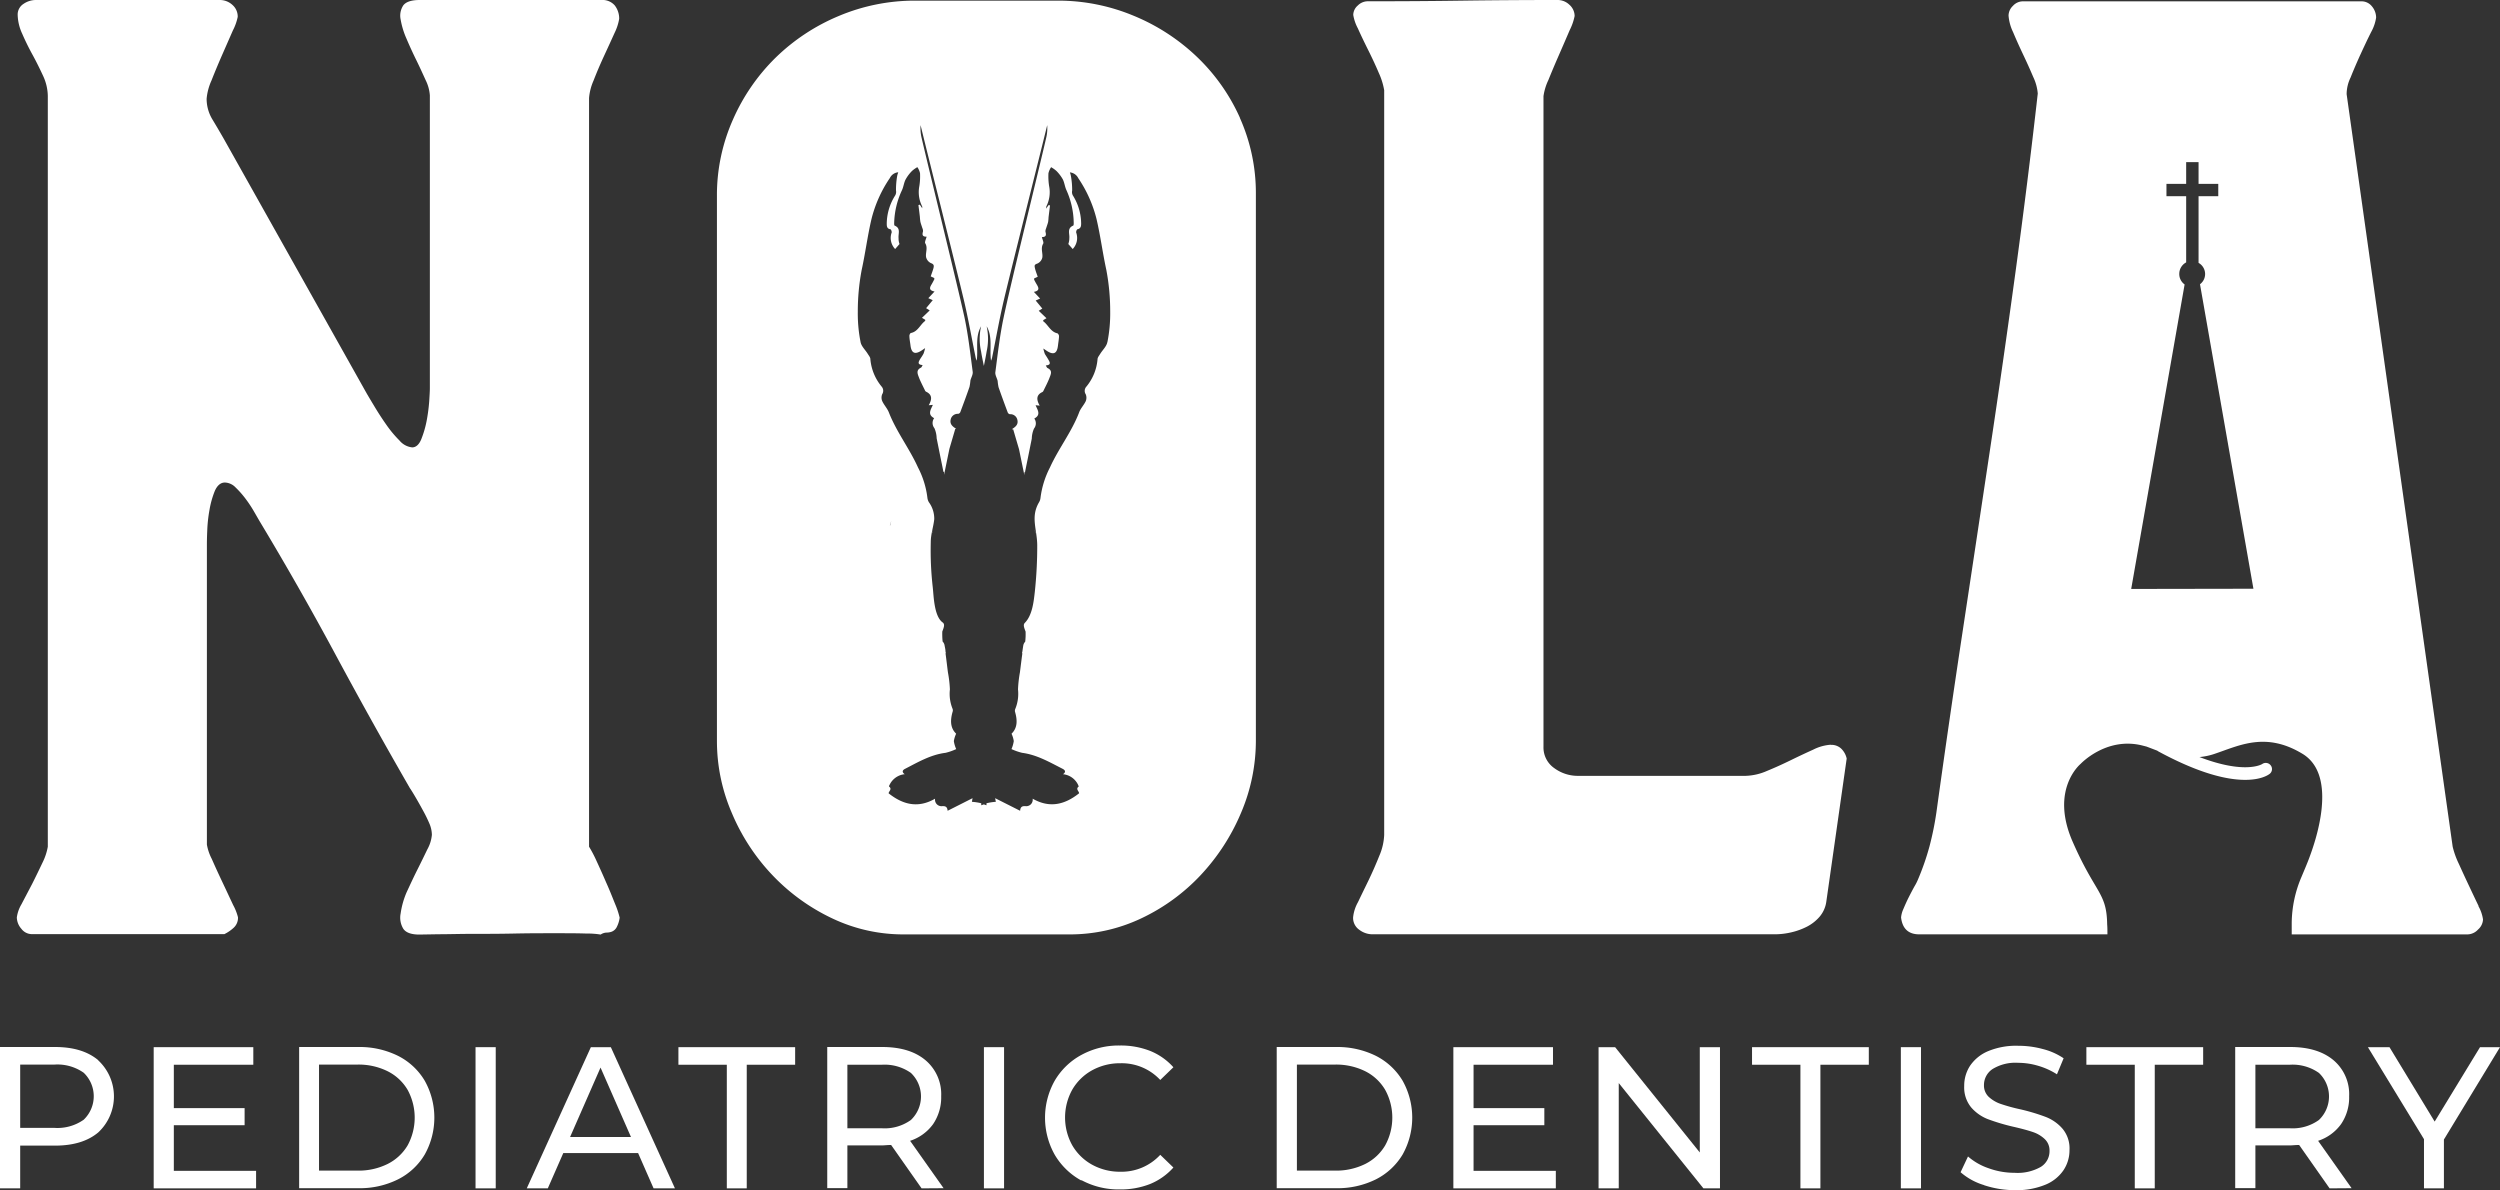
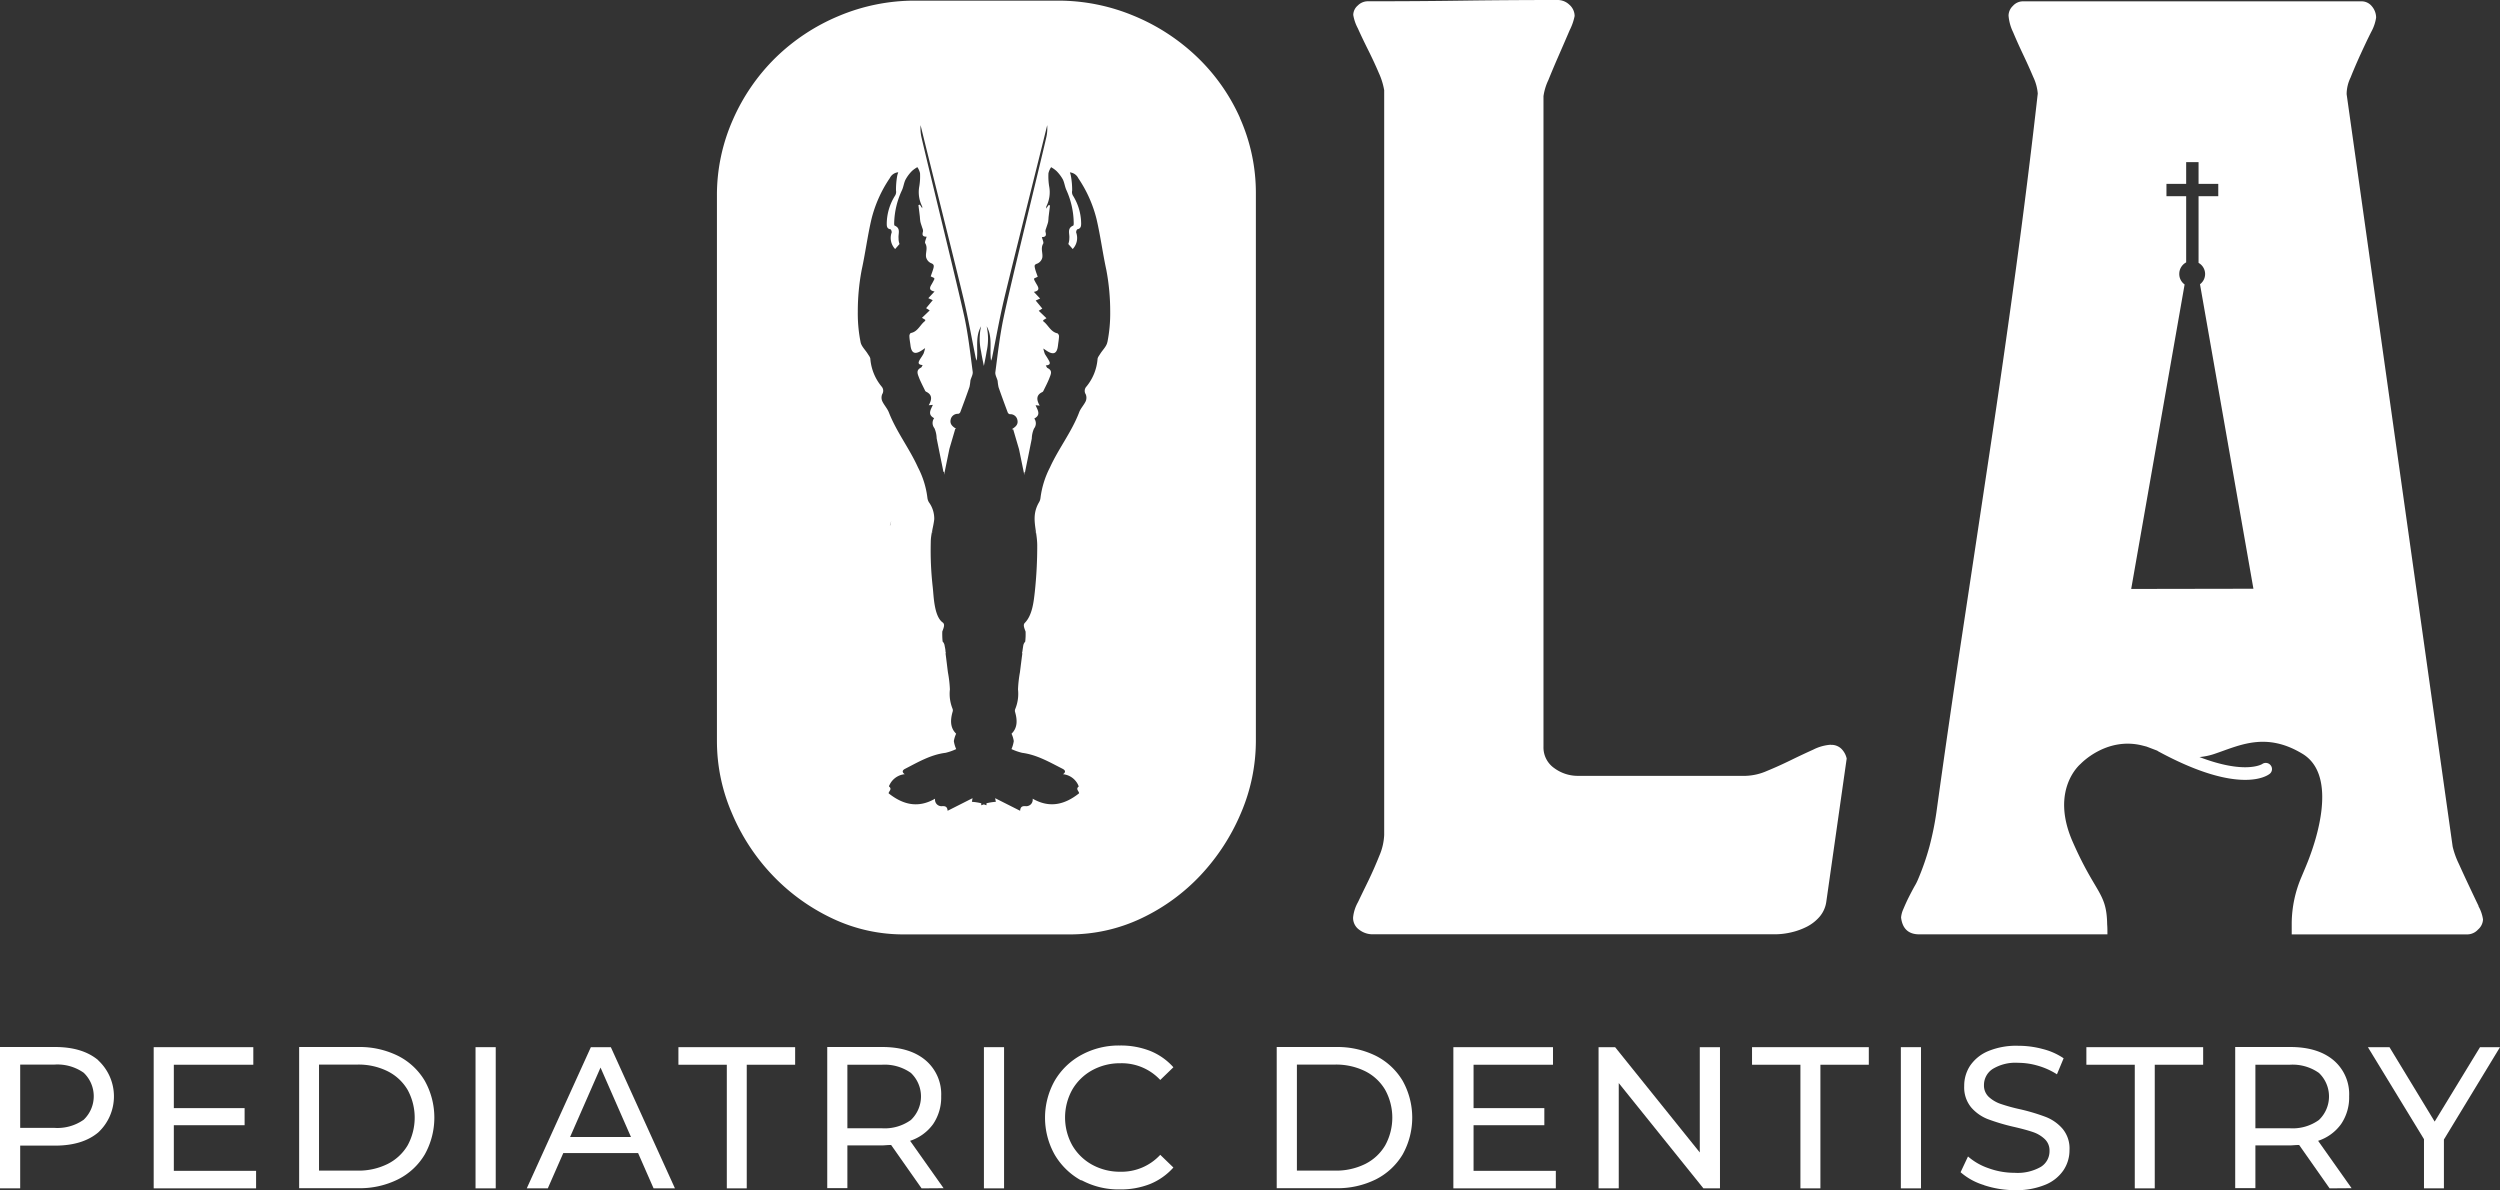
<svg xmlns="http://www.w3.org/2000/svg" viewBox="0 0 468 222.77">
  <rect x="0" y="0" width="468" height="222.77" fill="#333333" stroke="none" />
  <defs>
    <style>.cls-1{fill:#fff;}</style>
  </defs>
  <g id="Layer_2" data-name="Layer 2">
    <g id="Layer_1-2" data-name="Layer 1">
-       <path class="cls-1" d="M113.49,165.24c-.61-1.42-1.22-2.77-1.82-4.07a23.35,23.35,0,0,0-1.4-2.67V18.35a10.15,10.15,0,0,1,.85-3.28q.84-2.18,1.94-4.56t2-4.37a9.57,9.57,0,0,0,.85-2.61A4,4,0,0,0,115.07,1a3.05,3.05,0,0,0-2.49-1h-34C77,0,76,.35,75.5,1A3.49,3.49,0,0,0,75,3.65a15.13,15.13,0,0,0,1.09,3.58c.57,1.34,1.18,2.68,1.83,4s1.23,2.6,1.76,3.77a7.61,7.61,0,0,1,.79,2.86V72.69q0,.6-.12,2.43a32.39,32.39,0,0,1-.49,3.7,18.86,18.86,0,0,1-1,3.41c-.41,1-1,1.52-1.7,1.52a3.56,3.56,0,0,1-2.37-1.28,21.07,21.07,0,0,1-2.44-2.92c-.77-1.09-1.5-2.21-2.18-3.34s-1.2-2-1.52-2.55L41.84,25.89c-.65-1.13-1.34-2.31-2.07-3.52a7.46,7.46,0,0,1-1.09-3.89,10.55,10.55,0,0,1,.91-3.41q.91-2.31,2-4.8l2-4.56a9.74,9.74,0,0,0,.91-2.55,2.88,2.88,0,0,0-1-2.25A3.47,3.47,0,0,0,41.11,0H6.71A4.07,4.07,0,0,0,4.4.73,2.35,2.35,0,0,0,3.31,2.8a8.83,8.83,0,0,0,.85,3.52c.56,1.3,1.21,2.62,1.94,3.95s1.38,2.66,2,4a9.3,9.3,0,0,1,.85,3.65V158.5a10.85,10.85,0,0,1-1,3c-.61,1.29-1.26,2.63-1.95,4L4,169.31a6.58,6.58,0,0,0-.85,2.43A3.31,3.31,0,0,0,4,173.87a2.46,2.46,0,0,0,1.94,1H42a7.35,7.35,0,0,0,1.76-1.21,2.51,2.51,0,0,0,.79-1.95,9.82,9.82,0,0,0-.91-2.3c-.61-1.3-1.27-2.72-2-4.26s-1.4-3-2-4.37a9.23,9.23,0,0,1-.91-2.68V102.34c0-.56,0-1.52.06-2.85a27.41,27.41,0,0,1,.42-4,17.17,17.17,0,0,1,1-3.58c.44-1,1.07-1.58,1.88-1.58a2.88,2.88,0,0,1,2,.91,17.38,17.38,0,0,1,1.88,2.13,22.72,22.72,0,0,1,1.64,2.49c.49.85.85,1.48,1.09,1.88Q56.07,110,62.8,122.52t13.92,25c.33.48.71,1.11,1.16,1.88s.89,1.56,1.33,2.37a25.73,25.73,0,0,1,1.16,2.37,5.59,5.59,0,0,1,.48,2.13A6.86,6.86,0,0,1,80,159c-.57,1.18-1.19,2.46-1.88,3.83s-1.34,2.78-2,4.2A15.5,15.5,0,0,0,75,171a4,4,0,0,0,.49,2.85c.48.73,1.49,1.1,3,1.1l3.59-.06c1.82,0,4-.07,6.38-.07s5,0,7.78-.06,5.26-.06,7.53-.06,4.34,0,6,.06a15,15,0,0,1,2.67.19,2.14,2.14,0,0,1,1.1-.37,2.77,2.77,0,0,0,1-.18,1.82,1.82,0,0,0,.85-.73,5.38,5.38,0,0,0,.61-1.88,15.4,15.4,0,0,0-.85-2.56c-.49-1.21-1-2.53-1.64-3.95" />
      <path class="cls-1" d="M173.24,116.17c.09-.31.16-.6.23-.9-.09.32-.18.61-.26.85l0,0" />
      <path class="cls-1" d="M196.06,116.17l0,0c-.08-.24-.16-.53-.25-.85.06.29.14.59.22.9" />
      <path class="cls-1" d="M174.51,99.8c.07-.26.14-.51.19-.77-.07.28-.15.52-.21.73l0,0" />
      <path class="cls-1" d="M193.87,99.8l0,0c-.07-.21-.14-.45-.21-.73a7.2,7.2,0,0,0,.19.77" />
      <path class="cls-1" d="M232.12,22.06A36.18,36.18,0,0,0,224,10.58a38.12,38.12,0,0,0-11.85-7.66A36.68,36.68,0,0,0,198,.12H171.4A36.64,36.64,0,0,0,157,3a37.7,37.7,0,0,0-11.79,7.78,37.15,37.15,0,0,0-8,11.6,34.8,34.8,0,0,0-3,14.35v102a34,34,0,0,0,2.8,13.49,38.49,38.49,0,0,0,7.59,11.61,37.55,37.55,0,0,0,11.19,8.09,30.92,30.92,0,0,0,13.43,3h30.87a31.18,31.18,0,0,0,13.55-3,36.74,36.74,0,0,0,11.12-8.09,39.32,39.32,0,0,0,7.54-11.61,34.44,34.44,0,0,0,2.8-13.61V36.22a34.41,34.41,0,0,0-3-14.16m-24.81,42c-.14.78-.88,1.45-1.33,2.18-.19.32-.49.66-.5,1a9.23,9.23,0,0,1-2.12,5.17,1.17,1.17,0,0,0-.09,1.4,1.69,1.69,0,0,1,0,1.29c-.35.75-1,1.39-1.26,2.16-1.4,3.64-3.84,6.72-5.44,10.25a17,17,0,0,0-1.77,5.7,2,2,0,0,1-.28.83c-1.64,2.8-.31,5.12-.33,8.17a80.39,80.39,0,0,1-.46,8.64c-.21,1.87-.48,4.33-1.85,5.74-.32.32-.23.73.13,1.64a12.26,12.26,0,0,1-.07,1.89,1.45,1.45,0,0,0-.35.64c-.07.42-.13.84-.19,1.26a.36.36,0,0,0,0,.33c-.16,1.17-.3,2.34-.45,3.51a23.39,23.39,0,0,0-.36,3.2,7.44,7.44,0,0,1-.51,3.65.88.88,0,0,0-.05.53c.45,1.53.5,3-.65,4.11a5.19,5.19,0,0,1,.42,1.38,6.18,6.18,0,0,1-.43,1.5,10.59,10.59,0,0,0,2,.7c2.8.37,5.16,1.77,7.59,3,.5.26.62.63.05,1a3.52,3.52,0,0,1,2.87,2.08c0,.07.1.2.08.22-.66.49.1.91.06,1.28-2.69,2.14-5.54,2.82-8.69,1a1.21,1.21,0,0,1-1.22,1.41c-.6-.05-1.07,0-1.12.86l-4.68-2.36c.08.4.12.65.13.68a10.19,10.19,0,0,0-1.75.27v.38l-.49-.17-.49.17v-.38a10.19,10.19,0,0,0-1.75-.27s.05-.28.12-.68l-4.67,2.36c-.05-.85-.53-.91-1.12-.86a1.21,1.21,0,0,1-1.22-1.41c-3.15,1.83-6,1.15-8.7-1,0-.37.73-.79.07-1.28,0,0,0-.15.07-.22a3.52,3.52,0,0,1,2.88-2.08c-.57-.38-.45-.75.05-1,2.43-1.25,4.79-2.65,7.58-3a10.45,10.45,0,0,0,2-.7,5.83,5.83,0,0,1-.44-1.5,5.25,5.25,0,0,1,.43-1.38c-1.15-1.12-1.1-2.58-.66-4.11a.8.8,0,0,0,0-.53,7.44,7.44,0,0,1-.51-3.65,22,22,0,0,0-.37-3.2c-.15-1.17-.28-2.34-.44-3.51A.4.4,0,0,0,177,122c0-.42-.12-.84-.19-1.26a1.28,1.28,0,0,0-.35-.64,13.59,13.59,0,0,1-.06-1.89c.36-.9.45-1.32.13-1.64-1.68-1.12-1.73-4.94-1.92-6.65a60.78,60.78,0,0,1-.37-8.42c0-1.5.49-2.84.65-4.29a5.2,5.2,0,0,0-1-3.19,2.1,2.1,0,0,1-.28-.83,16.53,16.53,0,0,0-1.77-5.7c-1.59-3.53-4-6.61-5.43-10.25-.29-.77-.92-1.41-1.26-2.16a1.69,1.69,0,0,1,0-1.29,1.19,1.19,0,0,0-.09-1.4,9.31,9.31,0,0,1-2.13-5.17c0-.33-.3-.67-.5-1-.45-.73-1.19-1.4-1.33-2.18a27.3,27.3,0,0,1-.52-5.7,41.64,41.64,0,0,1,.72-7.78c.69-3.16,1.1-6.39,1.84-9.55a23.91,23.91,0,0,1,3.44-7.68,1.94,1.94,0,0,1,1.57-1.08c-.07.25-.15.43-.18.6a14.85,14.85,0,0,0-.24,2.8,1.37,1.37,0,0,1-.14.92A10,10,0,0,0,166,41.81c0,.51,0,1,.69,1.11.12,0,.29.48.22.64a3,3,0,0,0,.66,3.06l.82-.94a3,3,0,0,1-.18-1.11c-.09-.82.47-1.83-.72-2.33-.09,0-.11-.33-.1-.51a15.26,15.26,0,0,1,1.47-6.15c.29-.65.36-1.4.68-2A7.18,7.18,0,0,1,170.73,32a5.76,5.76,0,0,1,1-.71,3.32,3.32,0,0,1,.5,1.13,11.66,11.66,0,0,1-.13,2.43,5.89,5.89,0,0,0,.54,3.81V39a5.25,5.25,0,0,0-.47-.69l-.24.08c.09.73.19,1.46.27,2.2a8.38,8.38,0,0,0,.09.89c.09.41.25.81.37,1.21a1.31,1.31,0,0,1,.13.62c-.15.58-.2,1,.67,1-.11.47-.4,1-.25,1.24.53.88,0,1.76.16,2.61a1.65,1.65,0,0,0,.91,1.1c.57.2.57.5.47.91s-.33,1-.52,1.57l.67.31c0,.09,0,.18,0,.24-.16.32-.32.63-.5.93-.36.59-.58,1.13.55,1.35l-1.17,1.25.83.37-1.24,1.5.67.42-1.45,1.39.61.36c0,.11,0,.19,0,.21-.94.68-1.36,2-2.65,2.26-.14,0-.32.35-.31.52,0,.6.13,1.18.2,1.78.17,1.48.82,1.8,2.06,1l.68-.46a7.67,7.67,0,0,1-.28,1c-.18.36-.42.7-.62,1-.3.52-.67,1.08.44,1.17-.14.23-.19.42-.31.48-1,.48-.61,1.24-.36,1.9s.72,1.57,1.1,2.35a.5.5,0,0,0,.2.25c1.2.56,1.13,1.45.51,2.54l.77-.07c-.38.9-1.06,1.8.24,2.49a1.55,1.55,0,0,0,.05,1.87,5,5,0,0,1,.42,1.89c.26,1.27.51,2.55.77,3.82.17.83.34,1.65.5,2.48l.12,0,0,.54,1-4.86c.39-1.32.74-2.52,1.09-3.72H179l-.11-.1c-.6-.38-1.1-.82-.93-1.63a1.34,1.34,0,0,1,1.41-1.1.56.56,0,0,0,.4-.32c.59-1.57,1.18-3.15,1.72-4.73a9.06,9.06,0,0,0,.17-1.18c.13-.55.5-1.12.43-1.64-.45-3.4-.83-6.84-1.54-10.19C179.14,53,174,32.2,172.5,25.7a7.68,7.68,0,0,1-.16-2.34s0,.07,0,.1c1.49,6.16,6.65,26.59,8.11,32.77.82,3.48,1.44,7,2.15,10.51a2.92,2.92,0,0,0,.24.78c.31-2.14-.35-4.41.82-6.44a10.7,10.7,0,0,0,0,4.71c.14.91.33,1.8.52,2.71.19-.9.37-1.8.52-2.71a10.85,10.85,0,0,0,0-4.71c1.17,2,.51,4.3.82,6.44a2.92,2.92,0,0,0,.24-.78c.71-3.51,1.33-7,2.15-10.51,1.46-6.18,6.62-26.61,8.12-32.77,0,0,0-.07,0-.1a7.68,7.68,0,0,1-.16,2.34c-1.49,6.49-6.64,27.26-8,33.78-.71,3.35-1.09,6.79-1.54,10.19-.07.52.3,1.09.43,1.64a9.06,9.06,0,0,0,.17,1.18c.55,1.58,1.13,3.16,1.72,4.73a.56.56,0,0,0,.4.32,1.33,1.33,0,0,1,1.41,1.1c.18.81-.33,1.25-.93,1.63l-.11.1h.25c.35,1.2.7,2.4,1.09,3.72l1,4.86,0-.54.12,0c.16-.83.33-1.65.5-2.48.26-1.27.51-2.55.77-3.82a5,5,0,0,1,.42-1.89,1.55,1.55,0,0,0,.05-1.87c1.3-.69.62-1.59.24-2.49l.77.07c-.62-1.09-.68-2,.51-2.54a.5.5,0,0,0,.2-.25c.38-.78.79-1.55,1.1-2.35s.63-1.42-.35-1.9c-.12-.06-.18-.25-.32-.48,1.11-.09.74-.65.44-1.17-.2-.35-.44-.69-.62-1a7.67,7.67,0,0,1-.28-1l.68.46c1.24.8,1.89.48,2.06-1,.07-.6.18-1.18.2-1.78,0-.17-.17-.49-.31-.52-1.29-.29-1.71-1.58-2.65-2.26,0,0,0-.1,0-.21l.61-.36-1.45-1.39.67-.42-1.24-1.5.83-.37-1.17-1.25c1.13-.22.91-.76.56-1.35q-.27-.45-.51-.93c0-.06,0-.15,0-.24l.67-.31c-.18-.55-.38-1-.51-1.57s-.11-.71.46-.91a1.63,1.63,0,0,0,.91-1.1c.14-.85-.36-1.73.16-2.61.15-.26-.14-.77-.24-1.24.86,0,.82-.46.67-1a1.29,1.29,0,0,1,.12-.62c.12-.4.28-.8.38-1.21a8.41,8.41,0,0,0,.08-.89l.27-2.2-.24-.08a4.36,4.36,0,0,0-.46.69v-.4a5.89,5.89,0,0,0,.54-3.81,11.66,11.66,0,0,1-.13-2.43,3.32,3.32,0,0,1,.5-1.13,5.38,5.38,0,0,1,1,.71,7.22,7.22,0,0,1,1.19,1.57c.31.63.38,1.38.67,2A15.44,15.44,0,0,1,201,41.73c0,.18,0,.47-.11.51-1.18.5-.63,1.51-.71,2.33a3.28,3.28,0,0,1-.19,1.11c.27.31.55.62.82.94a3,3,0,0,0,.66-3.06c-.07-.16.1-.62.22-.64.66-.14.7-.6.7-1.11a10,10,0,0,0-1.55-5.22,1.32,1.32,0,0,1-.13-.92,14.87,14.87,0,0,0-.25-2.8,3.47,3.47,0,0,0-.18-.6,1.94,1.94,0,0,1,1.57,1.08A23.91,23.91,0,0,1,205.27,41c.74,3.16,1.15,6.39,1.84,9.55a41.64,41.64,0,0,1,.72,7.78,27.36,27.36,0,0,1-.52,5.7m-40.72,34.3c.08-.24.17-.53.26-.85-.07.3-.14.6-.23.9l0,0" />
      <path class="cls-1" d="M342.78,139.41a8.49,8.49,0,0,0-3.34.92q-2,.9-4.25,2t-4.44,2a10.69,10.69,0,0,1-4,.91H295.38a7.41,7.41,0,0,1-4.44-1.46,4.7,4.7,0,0,1-2-4V18a10.43,10.43,0,0,1,.91-3q.91-2.25,2-4.74t2-4.62A10.34,10.34,0,0,0,294.77,3a2.83,2.83,0,0,0-1-2.13A3.16,3.16,0,0,0,291.61,0q-9,0-17.8.12C267.93.21,262,.24,256,.24a2.65,2.65,0,0,0-1.82.79,2.37,2.37,0,0,0-.85,1.77,8.16,8.16,0,0,0,.85,2.49c.56,1.25,1.21,2.61,1.94,4.07s1.4,2.9,2,4.31a13.11,13.11,0,0,1,1,3.22V156.31a11,11,0,0,1-.91,3.89q-.92,2.31-2,4.56c-.73,1.5-1.4,2.87-2,4.13a7.3,7.3,0,0,0-.91,2.85,2.7,2.7,0,0,0,1.15,2.31,4.1,4.1,0,0,0,2.49.85h75.36a13.75,13.75,0,0,0,3-.36,12.8,12.8,0,0,0,3-1.09,7.86,7.86,0,0,0,2.37-1.89,5.48,5.48,0,0,0,1.21-2.73L345.7,142a3.69,3.69,0,0,0-1-1.83,2.67,2.67,0,0,0-2-.73" />
      <path class="cls-1" d="M464,169.62c-.57-1.18-1.17-2.45-1.82-3.83s-1.28-2.74-1.88-4.07a15.74,15.74,0,0,1-1.16-3.22L439.29,17.63a7.17,7.17,0,0,1,.73-3.1c.57-1.42,1.19-2.88,1.88-4.38s1.34-2.89,2-4.19a8,8,0,0,0,.91-2.67A3.3,3.3,0,0,0,444,1.16,2.47,2.47,0,0,0,442,.25H378.64a2.52,2.52,0,0,0-1.82.85A2.54,2.54,0,0,0,376,2.92a8.68,8.68,0,0,0,.85,3.1q.84,2,1.88,4.19t1.89,4.2a8.85,8.85,0,0,1,.85,3.1Q379.61,34,377.3,50.93t-4.86,33.85q-2.55,17-5.1,33.85t-4.86,33.55a57.69,57.69,0,0,1-1.28,6.26,47.34,47.34,0,0,1-2.13,6.14,9.31,9.31,0,0,1-.67,1.33c-.36.65-.72,1.34-1.09,2.07s-.69,1.46-1,2.19a4.92,4.92,0,0,0-.43,1.58c.25,2.1,1.38,3.16,3.41,3.16H394.2a3,3,0,0,0,.31,0c0-.67,0-1.3-.05-1.88-.09-6-2.15-5.63-6.46-15.46S389.49,143,389.49,143s4.78-5.12,11.52-3.45l.82.21,2,.76.19.13c7.86,4.26,13,5.34,16.28,5.34,3,0,4.32-.92,4.59-1.13a1.13,1.13,0,0,0,.19-1.58,1.16,1.16,0,0,0-1.6-.25s-3.11,2-11.74-1.31a12,12,0,0,0,2.86-.61c4.63-1.56,9.54-4.16,16.42,0s2.25,16.87,1.27,19.49c-.37,1-.92,2.29-1.45,3.55a22.38,22.38,0,0,0-1.83,8.59l0,2.18H461.9a2.76,2.76,0,0,0,2-.92,2.65,2.65,0,0,0,.92-1.88,7.18,7.18,0,0,0-.86-2.49m-65-59.38h0l10-57a2.4,2.4,0,0,1-1-2,2.43,2.43,0,0,1,1.29-2.13V36.73h-3.69V34.42h3.69V30.35h2.32v4.07h3.69v2.31h-3.69V49.21a2.39,2.39,0,0,1,.27,4l10,57Z" />
      <path class="cls-1" d="M18.38,198.49a9.21,9.21,0,0,1,0,13.51q-2.94,2.46-8.07,2.46H3.78v8H0V196H10.31q5.13,0,8.07,2.46m-2.71,11.15a6.08,6.08,0,0,0,0-8.79,8.54,8.54,0,0,0-5.48-1.53H3.78v11.85h6.41a8.54,8.54,0,0,0,5.48-1.53" />
      <polygon class="cls-1" points="47.94 219.18 47.94 222.46 28.77 222.46 28.77 196.03 47.42 196.03 47.42 199.32 32.54 199.32 32.54 207.44 45.79 207.44 45.79 210.64 32.54 210.64 32.54 219.18 47.94 219.18" />
      <path class="cls-1" d="M56,196H67.08a16.17,16.17,0,0,1,7.44,1.66,12.18,12.18,0,0,1,5,4.67,14.16,14.16,0,0,1,0,13.78,12.15,12.15,0,0,1-5,4.66,16,16,0,0,1-7.44,1.66H56Zm10.91,23.14a12.2,12.2,0,0,0,5.64-1.24,9.07,9.07,0,0,0,3.76-3.49,10.86,10.86,0,0,0,0-10.38,9,9,0,0,0-3.76-3.5,12.2,12.2,0,0,0-5.64-1.24H59.72v19.85Z" />
      <rect class="cls-1" x="89.02" y="196.03" width="3.78" height="26.43" />
      <path class="cls-1" d="M119.45,215.85h-14l-2.9,6.61H98.61l12-26.43h3.74l12,26.43h-4Zm-1.33-3-5.7-13-5.7,13Z" />
      <polygon class="cls-1" points="136.06 199.32 127 199.32 127 196.03 148.85 196.03 148.85 199.32 139.79 199.32 139.79 222.46 136.06 222.46 136.06 199.32" />
      <path class="cls-1" d="M172.52,222.46l-5.7-8.12c-.7,0-1.26.08-1.66.08h-6.53v8h-3.77V196h10.3c3.42,0,6.12.82,8.08,2.46a8.33,8.33,0,0,1,2.95,6.76,8.92,8.92,0,0,1-1.51,5.21,8.58,8.58,0,0,1-4.31,3.13l6.27,8.87Zm-2-12.8a6.08,6.08,0,0,0,0-8.81,8.51,8.51,0,0,0-5.47-1.53h-6.42v11.89h6.42a8.39,8.39,0,0,0,5.47-1.55" />
      <rect class="cls-1" x="184.19" y="196.03" width="3.77" height="26.43" />
      <path class="cls-1" d="M202.44,221a13,13,0,0,1-5-4.84,14.15,14.15,0,0,1,0-13.85,12.89,12.89,0,0,1,5-4.83,14.59,14.59,0,0,1,7.17-1.76,15.06,15.06,0,0,1,5.67,1,11.68,11.68,0,0,1,4.38,3.07l-2.46,2.38a9.85,9.85,0,0,0-7.44-3.13,10.79,10.79,0,0,0-5.32,1.32,9.71,9.71,0,0,0-3.72,3.64,10.74,10.74,0,0,0,0,10.39,9.71,9.71,0,0,0,3.72,3.64,10.79,10.79,0,0,0,5.32,1.32,9.87,9.87,0,0,0,7.44-3.17l2.46,2.38a11.86,11.86,0,0,1-4.4,3.1,15,15,0,0,1-5.68,1,14.6,14.6,0,0,1-7.16-1.75" />
      <path class="cls-1" d="M239,196h11.14a16.23,16.23,0,0,1,7.44,1.66,12.3,12.3,0,0,1,5,4.67,14.16,14.16,0,0,1,0,13.78,12.28,12.28,0,0,1-5,4.66,16.11,16.11,0,0,1-7.44,1.66H239V196Zm10.91,23.14a12.27,12.27,0,0,0,5.65-1.24,9,9,0,0,0,3.75-3.49,10.79,10.79,0,0,0,0-10.38,9,9,0,0,0-3.75-3.5,12.27,12.27,0,0,0-5.65-1.24h-7.13v19.85Z" />
      <polygon class="cls-1" points="291.25 219.18 291.25 222.46 272.07 222.46 272.07 196.03 290.72 196.03 290.72 199.32 275.85 199.32 275.85 207.44 289.1 207.44 289.1 210.64 275.85 210.64 275.85 219.18 291.25 219.18" />
      <polygon class="cls-1" points="321.98 196.03 321.98 222.46 318.88 222.46 303.03 202.75 303.03 222.46 299.25 222.46 299.25 196.03 302.35 196.03 318.2 215.74 318.2 196.03 321.98 196.03" />
      <polygon class="cls-1" points="337.04 199.32 327.98 199.32 327.98 196.03 349.84 196.03 349.84 199.32 340.78 199.32 340.78 222.46 337.04 222.46 337.04 199.32" />
      <rect class="cls-1" x="355.84" y="196.03" width="3.77" height="26.43" />
      <path class="cls-1" d="M371.38,221.84a11.83,11.83,0,0,1-4.36-2.4l1.39-2.95a11.46,11.46,0,0,0,3.87,2.21,14.16,14.16,0,0,0,4.85.85,8.76,8.76,0,0,0,4.91-1.11,3.44,3.44,0,0,0,1.63-3,2.91,2.91,0,0,0-.89-2.2,6,6,0,0,0-2.19-1.31c-.87-.3-2.1-.64-3.68-1a38.36,38.36,0,0,1-4.82-1.44A7.93,7.93,0,0,1,369,207.3a5.87,5.87,0,0,1-1.3-4,6.8,6.8,0,0,1,1.11-3.81,7.66,7.66,0,0,1,3.38-2.72,13.69,13.69,0,0,1,5.63-1,17.46,17.46,0,0,1,4.6.61,12.29,12.29,0,0,1,3.89,1.73l-1.25,3a13.61,13.61,0,0,0-3.54-1.6,13.12,13.12,0,0,0-3.7-.55,8.18,8.18,0,0,0-4.82,1.17,3.58,3.58,0,0,0-1.6,3,2.9,2.9,0,0,0,.9,2.21,6.26,6.26,0,0,0,2.25,1.32,33.29,33.29,0,0,0,3.64,1,36.93,36.93,0,0,1,4.8,1.44,8,8,0,0,1,3.11,2.19,5.75,5.75,0,0,1,1.31,4,6.73,6.73,0,0,1-1.14,3.8,7.55,7.55,0,0,1-3.43,2.71,14.15,14.15,0,0,1-5.66,1,18.53,18.53,0,0,1-5.76-.93" />
      <polygon class="cls-1" points="399.63 199.32 390.57 199.32 390.57 196.03 412.43 196.03 412.43 199.32 403.37 199.32 403.37 222.46 399.63 222.46 399.63 199.32" />
      <path class="cls-1" d="M436.1,222.46l-5.7-8.12c-.7,0-1.26.08-1.66.08h-6.53v8h-3.78V196h10.31q5.13,0,8.08,2.46a8.32,8.32,0,0,1,2.94,6.76,8.85,8.85,0,0,1-1.51,5.21,8.56,8.56,0,0,1-4.3,3.13l6.27,8.87Zm-2-12.8a6.08,6.08,0,0,0,0-8.81,8.52,8.52,0,0,0-5.48-1.53h-6.41v11.89h6.41a8.4,8.4,0,0,0,5.48-1.55" />
      <polygon class="cls-1" points="457.5 213.32 457.5 222.46 453.77 222.46 453.77 213.25 443.27 196.03 447.31 196.03 455.77 209.96 464.26 196.03 468 196.03 457.5 213.32" />
    </g>
  </g>
</svg>